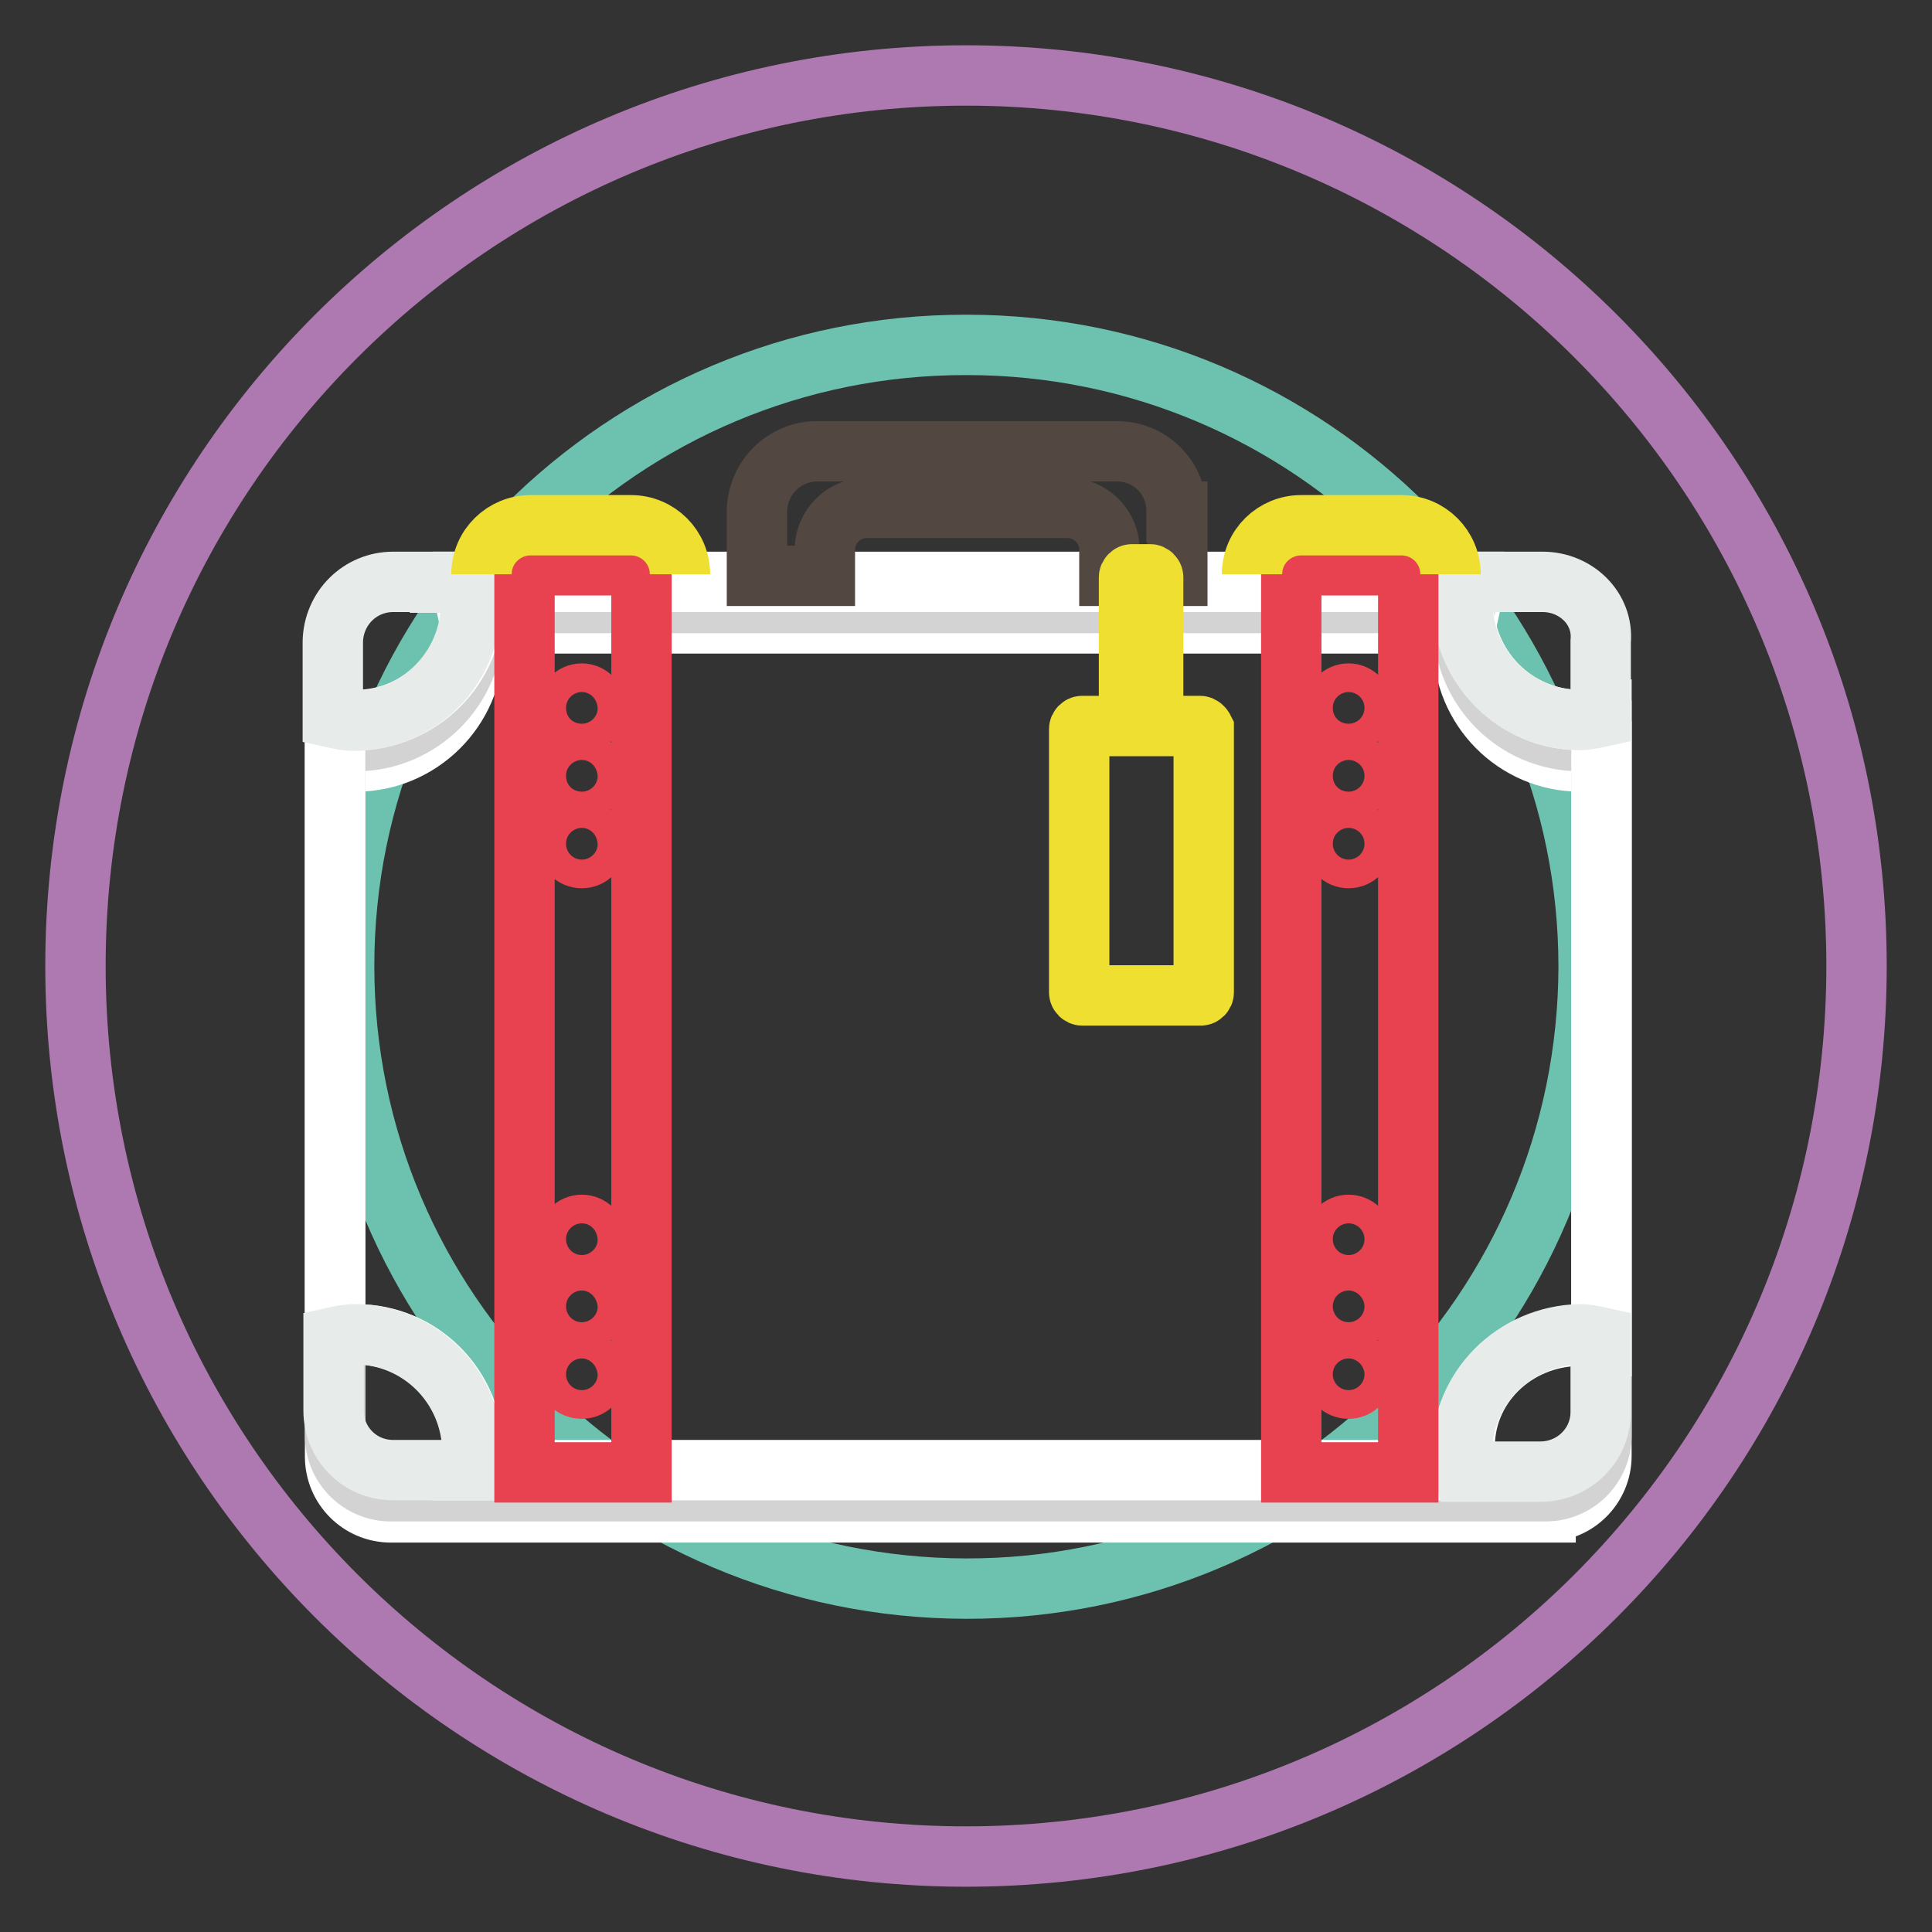
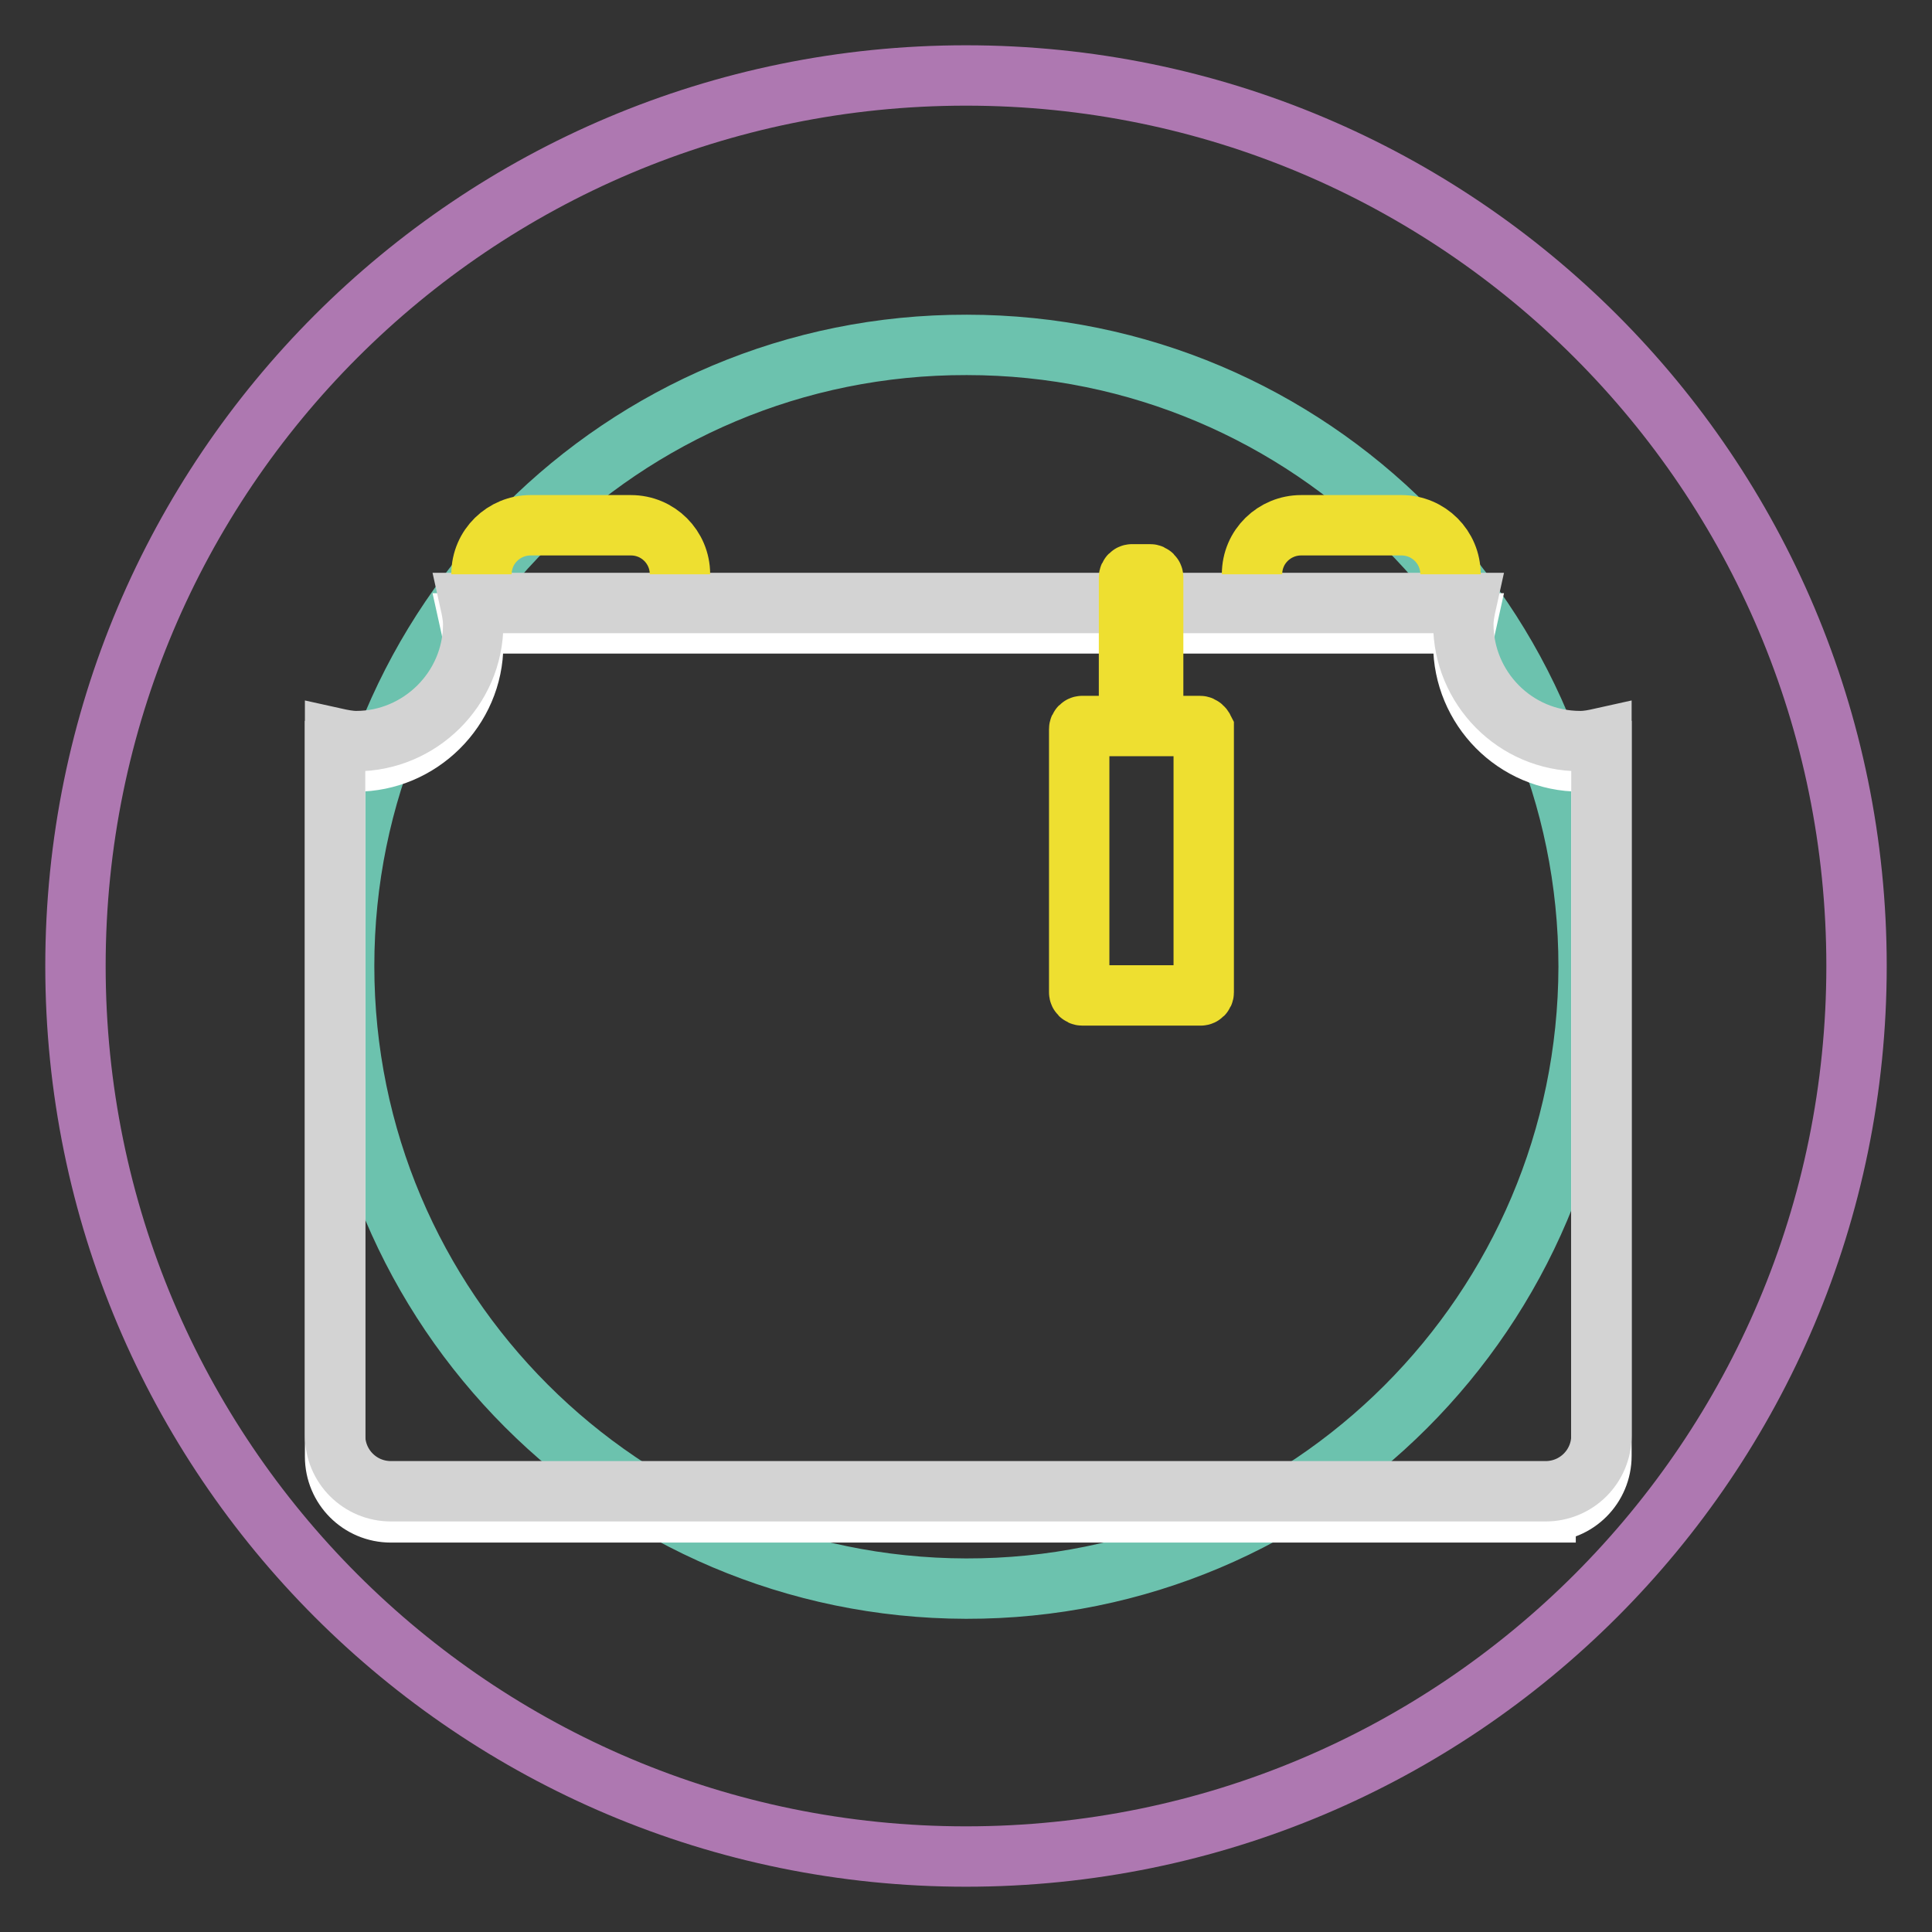
<svg xmlns="http://www.w3.org/2000/svg" version="1.1" x="0px" y="0px" viewBox="0 0 256 256" enable-background="new 0 0 256 256" xml:space="preserve">
  <rect x="0" y="0" width="256" height="256" fill="#333333" stroke="none" />
  <g>
    <path stroke-width="8" fill-opacity="0" stroke="#ae78b1" d="M10,128c0,65.2,52.8,118,118,118c65.2,0,118-52.8,118-118c0-65.2-52.8-118-118-118C62.8,10,10,62.8,10,128z " />
    <path stroke-width="8" fill-opacity="0" stroke="#6cc2ae" d="M45.6,128c0,45.5,36.9,82.4,82.4,82.5s82.4-36.9,82.5-82.4c0,0,0,0,0,0c0-45.5-36.9-82.4-82.4-82.4 C82.5,45.6,45.6,82.5,45.6,128L45.6,128z" />
    <path stroke-width="8" fill-opacity="0" stroke="#ffffff" d="M204.8,200.3c4.1,0,7.4-3.3,7.4-7.4c0,0,0,0,0,0v-92.4c-0.9,0.2-1.8,0.4-2.8,0.4c-8.7,0-15.5-7.1-15.5-15.5 c0-0.9,0.2-1.9,0.4-2.8h-132c0.2,0.9,0.4,1.9,0.4,2.8c0,8.6-7.1,15.5-15.5,15.5c-0.9,0-1.9-0.2-2.8-0.4V193c0,4.1,3.3,7.4,7.4,7.4 c0,0,0,0,0,0H204.8L204.8,200.3z" />
    <path stroke-width="8" fill-opacity="0" stroke="#d3d3d3" d="M204.8,197.6c4.1,0,7.4-3.3,7.4-7.4c0,0,0,0,0,0V97.8c-0.9,0.2-1.8,0.4-2.8,0.4c-8.7,0-15.5-7.1-15.5-15.5 c0-0.9,0.2-1.9,0.4-2.8h-132c0.2,0.9,0.4,1.9,0.4,2.8c0,8.6-7.1,15.5-15.5,15.5c-0.9,0-1.9-0.2-2.8-0.4v92.4c0,4.1,3.3,7.4,7.4,7.4 c0,0,0,0,0,0H204.8L204.8,197.6z" />
-     <path stroke-width="8" fill-opacity="0" stroke="#ffffff" d="M209.4,177c0.9,0,1.9,0.2,2.8,0.4V95c-0.9,0.2-1.8,0.4-2.8,0.4c-8.7,0-15.5-7.1-15.5-15.5 c0-0.9,0.2-1.9,0.4-2.8h-132c0.2,0.9,0.4,1.9,0.4,2.8c0,8.6-7.1,15.5-15.5,15.5c-0.9,0-1.9-0.2-2.8-0.4v82.2 c0.9-0.2,1.8-0.4,2.8-0.4c8.7,0,15.5,7.1,15.5,15.5c0,0.9,0,1.8-0.2,2.5h131.8c-0.2-0.9-0.2-1.6-0.2-2.5 C193.7,183.9,200.7,177,209.4,177L209.4,177z" />
-     <path stroke-width="8" fill-opacity="0" stroke="#e7ecea" d="M204.4,77.1h-10.2c-0.2,0.9-0.4,1.9-0.4,2.8c0,8.6,7.1,15.5,15.5,15.5c0.9,0,1.9-0.2,2.8-0.4V85 C212.5,80.6,208.8,77.1,204.4,77.1L204.4,77.1z M47,176.8c-0.9,0-1.9,0.2-2.8,0.4v9.7c0,4.4,3.5,7.9,7.9,7.9c0,0,0,0,0.1,0h10.2 c0.2-0.9,0.2-1.6,0.2-2.5C62.5,183.7,55.6,176.8,47,176.8L47,176.8z M193.7,192.5c0,0.9,0,1.8,0.2,2.5h10.2c4.4,0,8-3.5,8-7.9v-9.9 c-0.9-0.2-1.8-0.4-2.8-0.4C200.7,177,193.7,183.9,193.7,192.5L193.7,192.5z M58.3,77.1h-6.2c-4.4,0-7.9,3.5-8,7.9c0,0,0,0,0,0.1v10 c0.9,0.2,1.8,0.4,2.8,0.4c8.7,0,15.5-7.1,15.5-15.5c0-0.9-0.2-1.9-0.4-2.8H58.3z" />
-     <path stroke-width="8" fill-opacity="0" stroke="#e8414f" d="M69.5,74.9H85v120.2H69.5L69.5,74.9L69.5,74.9z M77.1,95.7c1.1,0,1.9-0.9,1.9-1.9s-0.9-1.9-1.9-1.9 c-1.1,0-1.9,0.9-1.9,1.9C75.1,94.8,76,95.7,77.1,95.7z M77.1,104.7c1.1,0,1.9-0.9,1.9-1.9s-0.9-1.9-1.9-1.9c-1.1,0-1.9,0.9-1.9,1.9 C75.1,103.8,76,104.7,77.1,104.7z M77.1,113.7c1.1,0,1.9-0.9,1.9-1.9c0-1.1-0.9-1.9-1.9-1.9c-1.1,0-1.9,0.9-1.9,1.9 C75.1,112.8,76,113.7,77.1,113.7z M77.1,166.1c1.1,0,1.9-0.9,1.9-1.9c0-1.1-0.9-1.9-1.9-1.9c-1.1,0-1.9,0.9-1.9,1.9 C75.1,165.2,76,166.1,77.1,166.1z M77.1,175c1.1,0,1.9-0.9,1.9-1.9c0-1.1-0.9-1.9-1.9-1.9c-1.1,0-1.9,0.9-1.9,1.9 C75.1,174.2,76,175,77.1,175z M77.1,184c1.1,0,1.9-0.9,1.9-1.9c0-1.1-0.9-1.9-1.9-1.9c-1.1,0-1.9,0.9-1.9,1.9 C75.1,183.2,76,184,77.1,184z M171.1,74.9h15.5v120.2h-15.5V74.9L171.1,74.9z M178.7,95.7c1.1,0,1.9-0.9,1.9-1.9s-0.9-1.9-1.9-1.9 c-1.1,0-1.9,0.9-1.9,1.9C176.8,94.8,177.6,95.7,178.7,95.7z M178.7,104.7c1.1,0,1.9-0.9,1.9-1.9s-0.9-1.9-1.9-1.9 c-1.1,0-1.9,0.9-1.9,1.9C176.8,103.8,177.6,104.7,178.7,104.7z M178.7,113.7c1.1,0,1.9-0.9,1.9-1.9c0-1.1-0.9-1.9-1.9-1.9 c-1.1,0-1.9,0.9-1.9,1.9C176.8,112.8,177.6,113.7,178.7,113.7z M178.7,166.1c1.1,0,1.9-0.9,1.9-1.9c0-1.1-0.9-1.9-1.9-1.9 c-1.1,0-1.9,0.9-1.9,1.9C176.8,165.2,177.6,166.1,178.7,166.1z M178.7,175c1.1,0,1.9-0.9,1.9-1.9c0-1.1-0.9-1.9-1.9-1.9 c-1.1,0-1.9,0.9-1.9,1.9C176.8,174.2,177.6,175,178.7,175z M178.7,184c1.1,0,1.9-0.9,1.9-1.9c0-1.1-0.9-1.9-1.9-1.9 c-1.1,0-1.9,0.9-1.9,1.9C176.8,183.2,177.6,184,178.7,184z" />
    <path stroke-width="8" fill-opacity="0" stroke="#eedf30" d="M63.8,76.1c0-3.7,3-6.5,6.5-6.5h13.3c3.6,0,6.5,2.9,6.5,6.5c0,0,0,0,0,0 M165.9,76.1c0-3.7,3-6.5,6.5-6.5 h13.3c3.6,0,6.5,2.9,6.5,6.5c0,0,0,0,0,0" />
-     <path stroke-width="8" fill-opacity="0" stroke="#534741" d="M155.9,67.7c0-4.4-3.5-7.9-7.9-7.9c0,0,0,0-0.1,0h-39.6c-4.4,0-7.9,3.5-8,7.9c0,0,0,0,0,0.1v8.5h9v-3.5 c0-3,2.5-5.5,5.5-5.5h26.7c3,0,5.5,2.5,5.5,5.5v3.5h9v-8.5H155.9z" />
    <path stroke-width="8" fill-opacity="0" stroke="#eedf30" d="M159,96.2h-6.2V76.5c0-0.2-0.2-0.4-0.4-0.4H150c-0.2,0-0.4,0.2-0.4,0.4v19.7h-6.2c-0.2,0-0.4,0.2-0.4,0.4 v34.9c0,0.2,0.2,0.4,0.4,0.4h15.7c0.2,0,0.4-0.2,0.4-0.4V96.6C159.4,96.4,159.2,96.2,159,96.2L159,96.2z" />
  </g>
</svg>